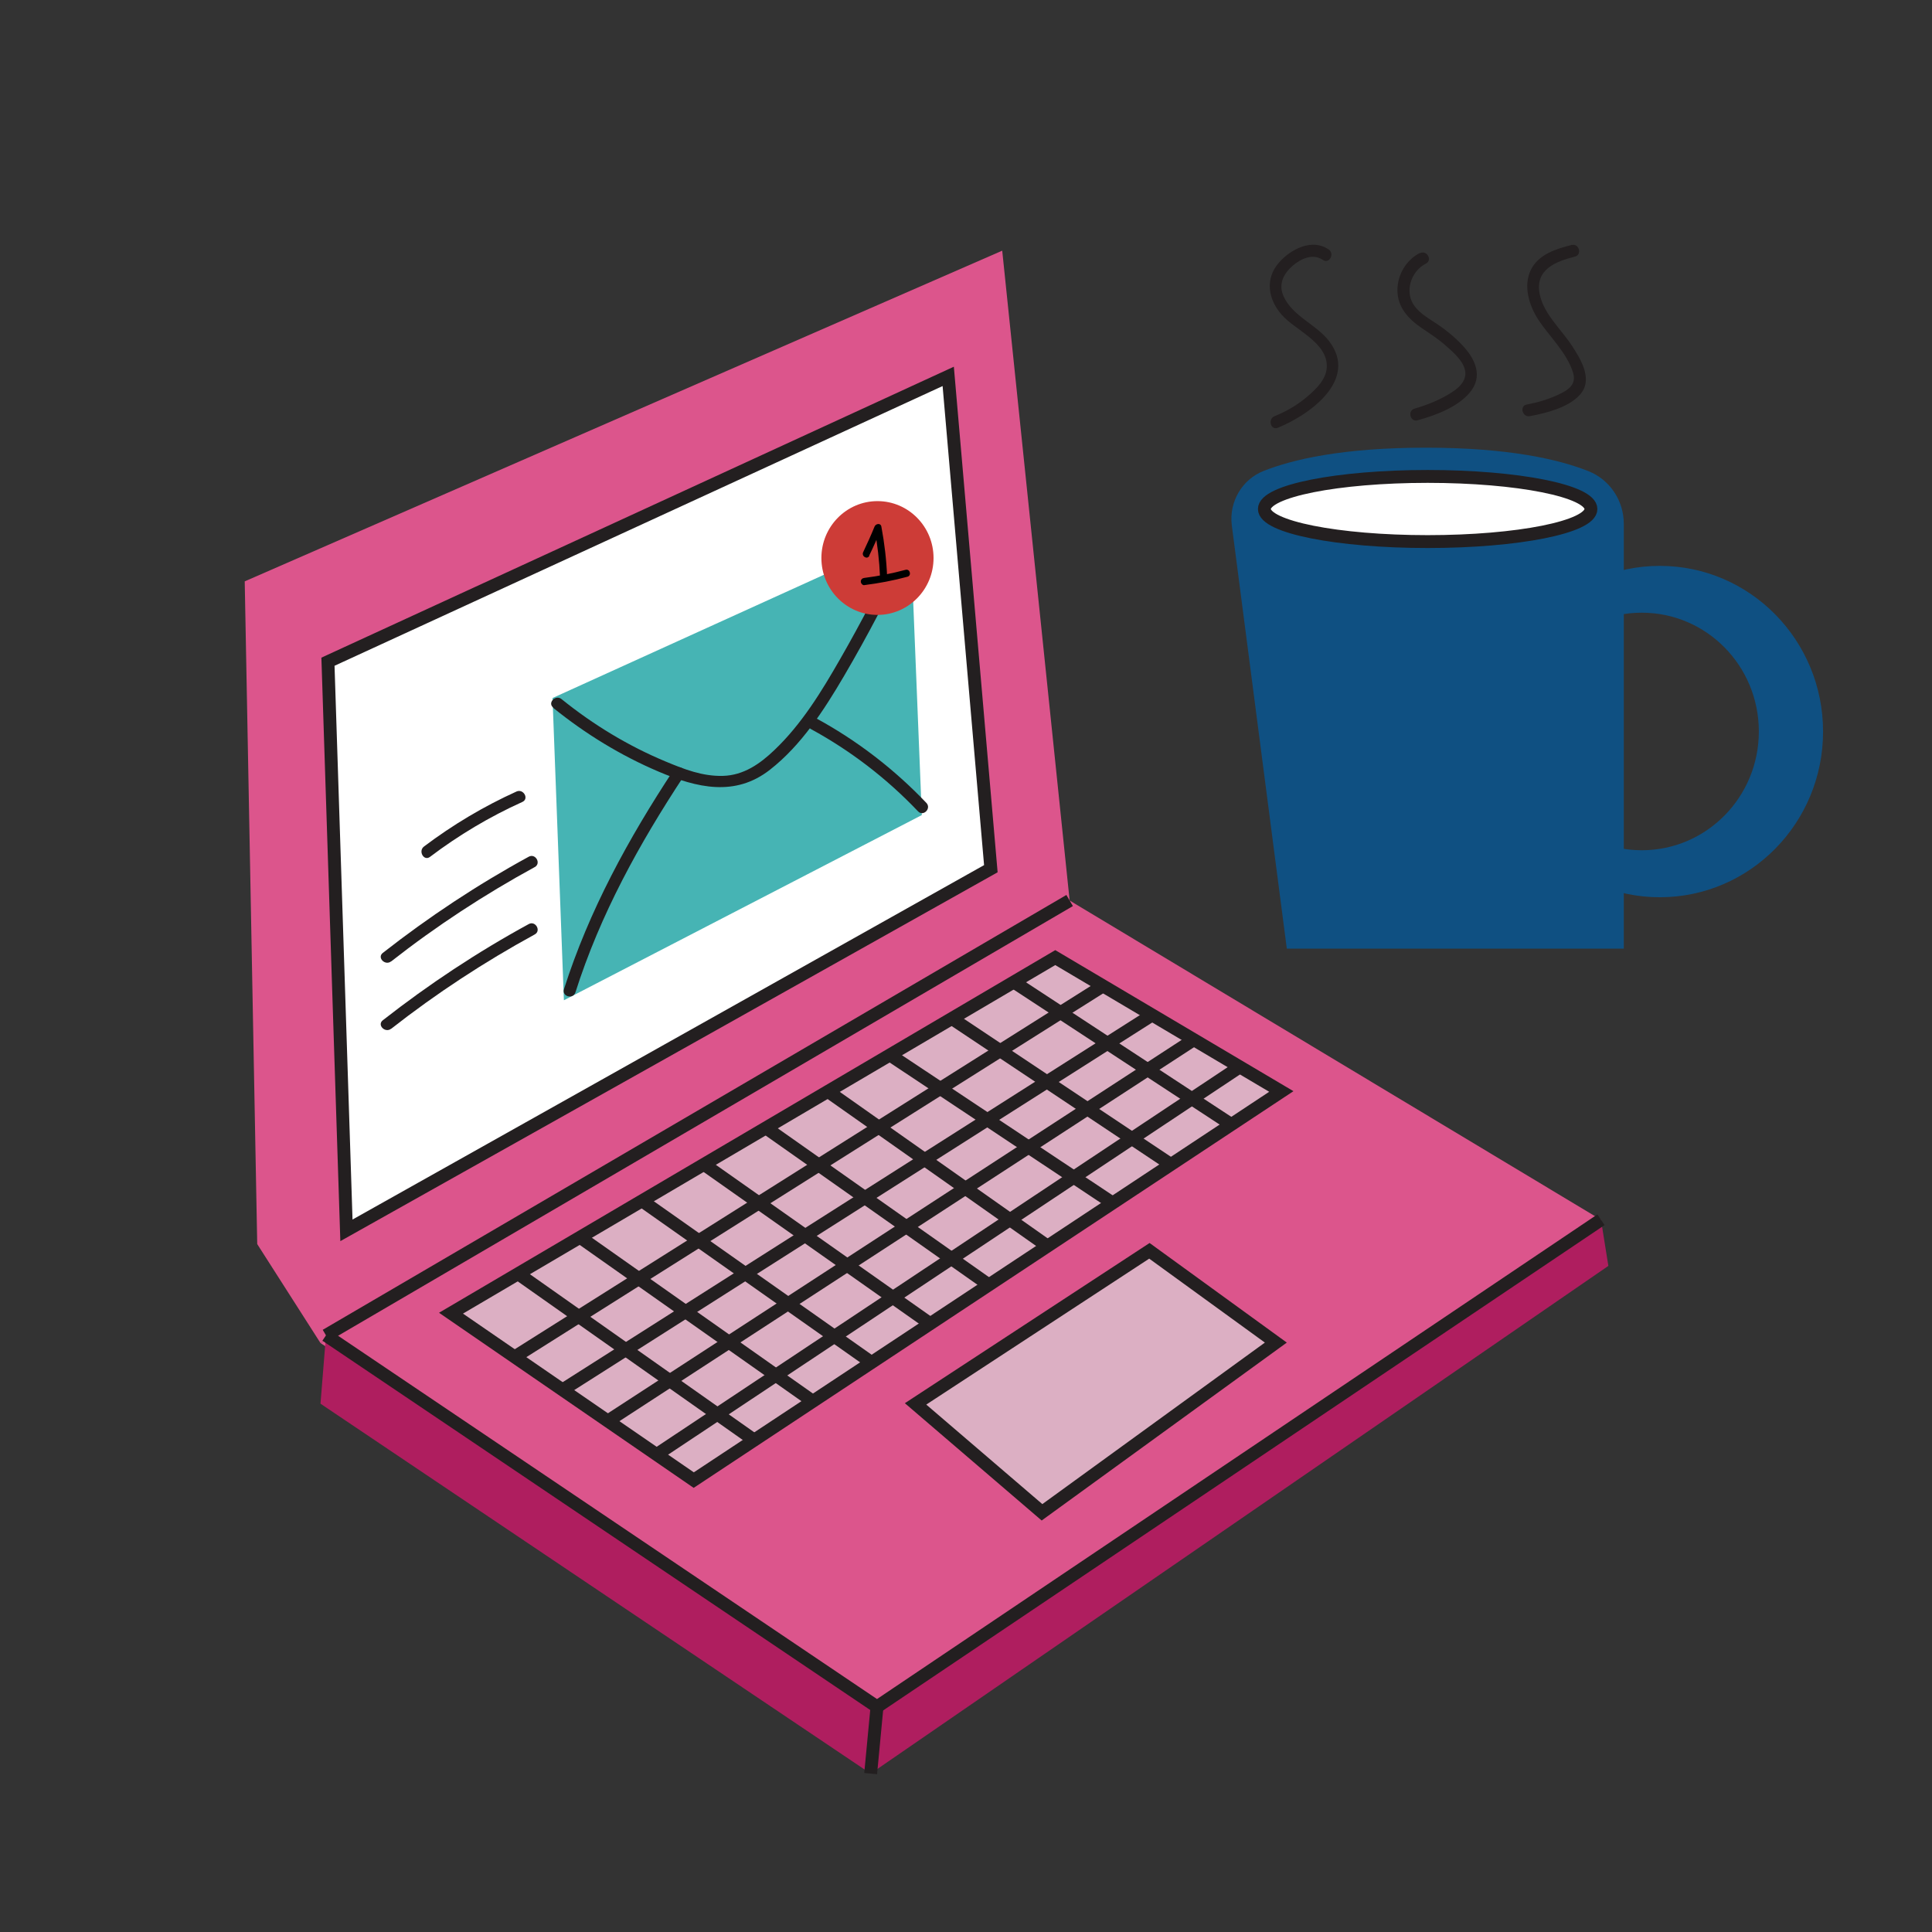
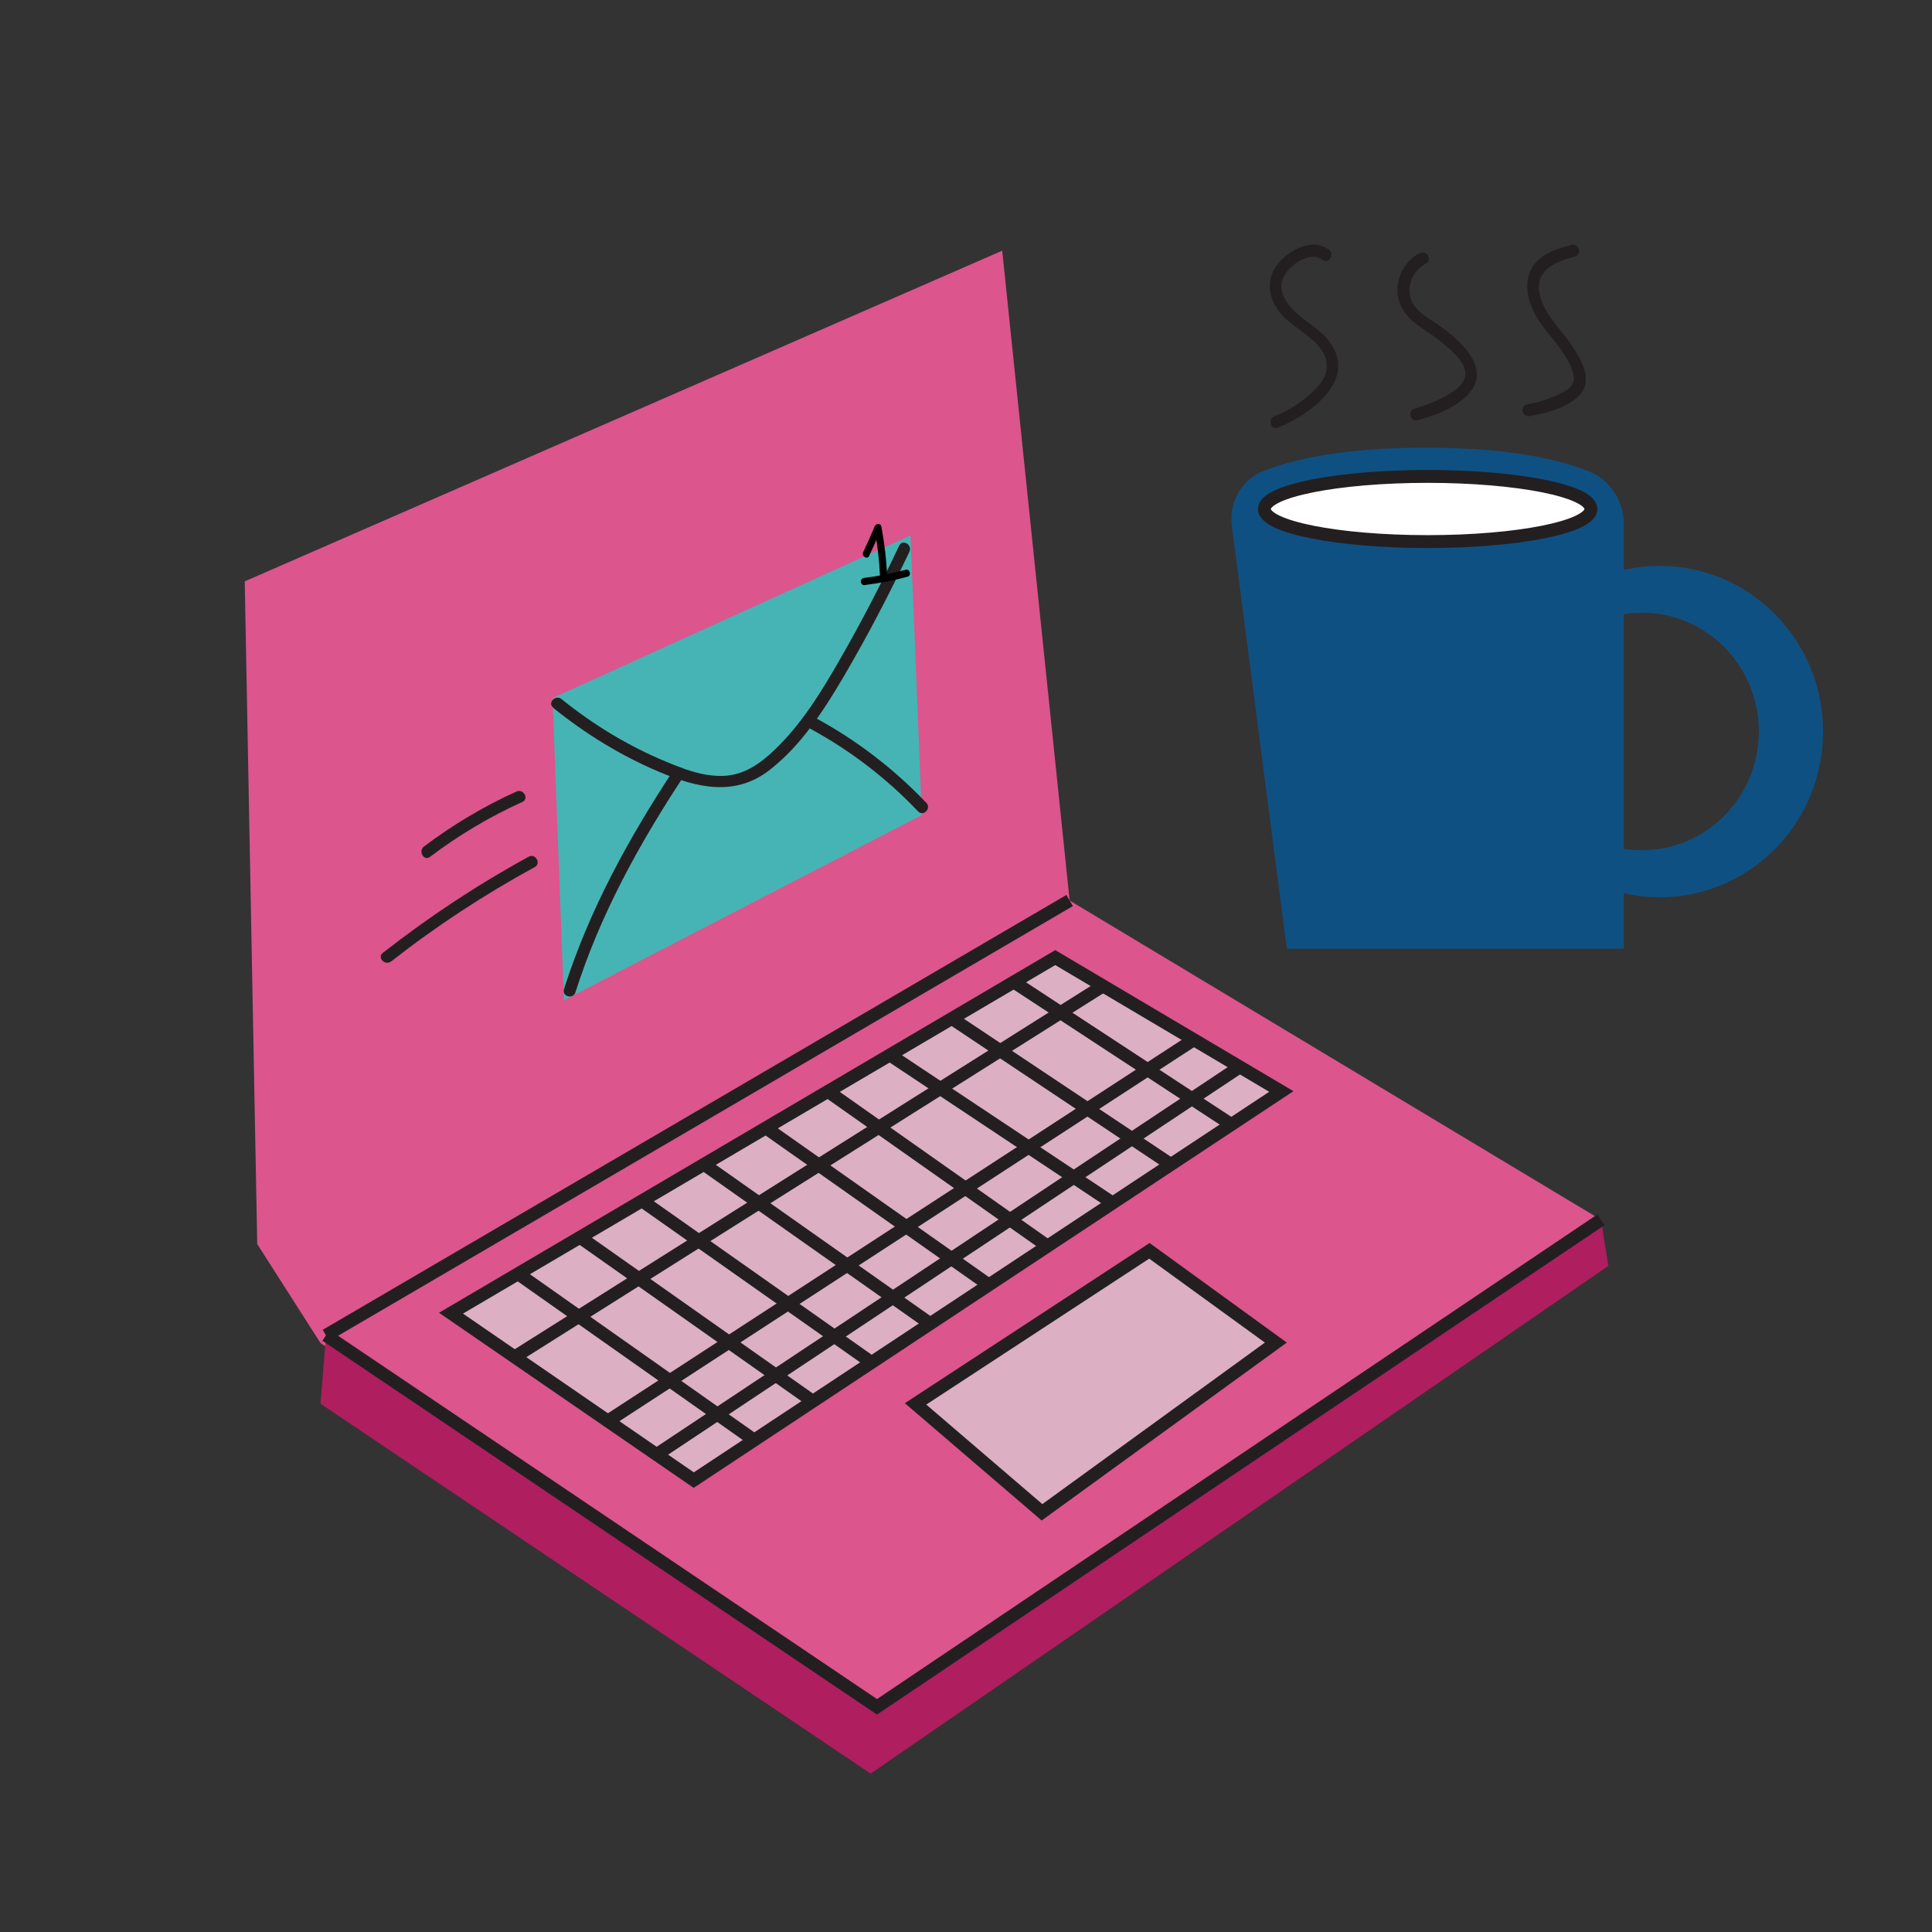
<svg xmlns="http://www.w3.org/2000/svg" width="150" height="150" viewBox="0 0 150 150" fill="none">
  <rect x="0" y="0" width="150" height="150" fill="#333333" stroke="none" />
  <g clip-path="url(#clip0_2314_4732)">
    <path d="M24.883 104.275L68.091 132.516L124.299 94.703L83.047 69.916L24.883 104.275Z" fill="#DC558C" />
    <path d="M19 45.137L77.812 19.462L83.047 69.916L24.883 104.275L19.971 96.59L19 45.137Z" fill="#DC558C" />
    <path d="M124.299 94.702L124.873 98.284L67.598 137.702L24.883 108.983L25.309 103.678L68.091 132.516L124.299 94.702Z" fill="#AF1E5F" />
    <path d="M35.016 101.955L81.93 74.348L99.482 84.742L53.862 114.915L35.016 101.955Z" fill="#DCAFC3" />
    <path d="M71.084 108.998L80.901 117.415L99.056 104.238L89.239 97.113L71.084 108.998Z" fill="#DCAFC3" stroke="#231F20" stroke-miterlimit="10" />
    <path d="M35.016 101.955L53.862 114.915L99.482 84.742L81.93 74.348L35.016 101.955Z" stroke="#231F20" stroke-miterlimit="10" />
    <path d="M40.215 98.888L58.554 111.811" stroke="#231F20" stroke-miterlimit="10" />
    <path d="M45.031 96.06L63.37 108.983" stroke="#231F20" stroke-miterlimit="10" />
    <path d="M49.848 93.233L67.841 105.909" stroke="#231F20" stroke-miterlimit="10" />
    <path d="M54.664 90.405L72.224 102.776" stroke="#231F20" stroke-miterlimit="10" />
    <path d="M59.48 87.577L76.775 99.761" stroke="#231F20" stroke-miterlimit="10" />
    <path d="M64.297 84.749L81.327 96.747" stroke="#231F20" stroke-miterlimit="10" />
    <path d="M69.113 81.921L86.386 93.404" stroke="#231F20" stroke-miterlimit="10" />
    <path d="M73.93 79.093L90.908 90.412" stroke="#231F20" stroke-miterlimit="10" />
    <path d="M78.746 76.265L95.6 87.308" stroke="#231F20" stroke-miterlimit="10" />
    <path d="M39.957 105.35L85.636 76.542" stroke="#231F20" stroke-miterlimit="10" />
-     <path d="M43.678 107.909L89.342 78.87" stroke="#231F20" stroke-miterlimit="10" />
    <path d="M47.193 110.327L92.688 80.72" stroke="#231F20" stroke-miterlimit="10" />
    <path d="M50.98 112.931L96.255 82.832" stroke="#231F20" stroke-miterlimit="10" />
-     <path d="M26.897 95.523L76.929 67.446L73.62 29.222L25.463 51.375L26.897 95.523Z" fill="white" stroke="#231F20" stroke-miterlimit="10" />
    <path d="M25.309 103.678L83.047 69.916" stroke="#231F20" stroke-miterlimit="10" />
    <path d="M25.309 103.678L68.09 132.516L124.299 94.702" stroke="#231F20" stroke-miterlimit="10" />
-     <path d="M68.09 132.517L67.598 137.702" stroke="#231F20" stroke-miterlimit="10" />
    <path d="M42.898 54.195L70.694 41.57L71.569 63.283L43.781 77.661L42.898 54.195Z" fill="#46B4B4" />
    <path d="M42.942 54.949C45.45 56.978 48.2 58.664 51.156 59.918C54.112 61.171 57.075 61.88 59.781 59.761C62.215 57.859 63.973 55.135 65.524 52.494C67.363 49.36 69.046 46.13 70.605 42.839C70.863 42.302 70.069 41.824 69.811 42.369C68.399 45.361 66.877 48.301 65.23 51.166C63.782 53.695 62.237 56.225 60.12 58.239C58.995 59.314 57.73 60.194 56.134 60.239C54.538 60.284 53.105 59.717 51.707 59.135C48.795 57.926 46.06 56.269 43.597 54.277C43.141 53.904 42.486 54.561 42.95 54.934L42.942 54.949Z" fill="#231F20" />
    <path d="M52.304 59.776C48.796 65.103 45.737 70.677 43.788 76.795C43.605 77.37 44.495 77.616 44.678 77.042C46.597 70.998 49.634 65.506 53.098 60.246C53.429 59.746 52.635 59.276 52.304 59.776Z" fill="#231F20" />
    <path d="M62.973 56.613C66.054 58.292 68.849 60.441 71.275 62.992C71.687 63.425 72.334 62.768 71.922 62.336C69.444 59.732 66.576 57.523 63.437 55.807C62.914 55.523 62.451 56.329 62.973 56.613Z" fill="#231F20" />
    <path d="M33.384 66.528C35.612 64.842 38.016 63.409 40.561 62.26C41.097 62.014 40.634 61.208 40.097 61.455C37.56 62.604 35.156 64.036 32.92 65.722C32.45 66.073 32.906 66.886 33.384 66.528Z" fill="#231F20" />
    <path d="M30.368 74.647C33.876 71.893 37.611 69.454 41.516 67.32C42.038 67.036 41.575 66.23 41.053 66.514C37.075 68.685 33.295 71.184 29.721 73.983C29.251 74.348 29.905 75.005 30.368 74.639V74.647Z" fill="#231F20" />
-     <path d="M30.368 79.877C33.876 77.124 37.611 74.684 41.516 72.55C42.038 72.266 41.575 71.46 41.053 71.744C37.075 73.915 33.295 76.415 29.721 79.213C29.251 79.578 29.905 80.235 30.368 79.869V79.877Z" fill="#231F20" />
-     <path d="M68.127 47.741C70.531 47.741 72.48 45.764 72.48 43.324C72.48 40.885 70.531 38.907 68.127 38.907C65.722 38.907 63.773 40.885 63.773 43.324C63.773 45.764 65.722 47.741 68.127 47.741Z" fill="#CD3C37" />
    <path d="M67.48 43.145C67.819 42.451 68.127 41.742 68.421 41.033H67.892C68.127 42.279 68.274 43.533 68.326 44.801C68.341 45.159 68.892 45.159 68.877 44.801C68.826 43.488 68.671 42.175 68.429 40.884C68.37 40.578 67.988 40.66 67.899 40.884C67.627 41.556 67.326 42.212 67.017 42.869C66.863 43.19 67.333 43.473 67.495 43.152L67.48 43.145Z" fill="black" />
    <path d="M67.113 45.427C68.239 45.285 69.356 45.076 70.452 44.778C70.797 44.689 70.65 44.144 70.305 44.241C69.253 44.525 68.187 44.733 67.113 44.868C66.966 44.883 66.834 44.98 66.834 45.151C66.834 45.285 66.959 45.449 67.113 45.434V45.427Z" fill="black" />
    <path d="M99.908 73.654H126.071V40.668C126.071 38.862 124.982 37.235 123.321 36.579C121.07 35.683 117.181 34.758 110.695 34.758C104.209 34.758 100.356 35.676 98.106 36.564C96.43 37.228 95.415 38.959 95.635 40.772L99.908 73.654Z" fill="#0F5082" />
    <path d="M110.843 42.048C117.844 42.048 123.52 40.916 123.52 39.519C123.52 38.122 117.844 36.989 110.843 36.989C103.842 36.989 98.166 38.122 98.166 39.519C98.166 40.916 103.842 42.048 110.843 42.048Z" fill="white" stroke="#231F20" stroke-miterlimit="10" />
    <path d="M128.865 43.935C121.864 43.935 116.188 49.696 116.188 56.799C116.188 63.902 121.864 69.662 128.865 69.662C135.865 69.662 141.542 63.902 141.542 56.799C141.542 49.696 135.865 43.935 128.865 43.935ZM127.467 66.013C122.453 66.013 118.379 61.887 118.379 56.791C118.379 51.695 122.445 47.569 127.467 47.569C132.49 47.569 136.556 51.695 136.556 56.791C136.556 61.887 132.49 66.013 127.467 66.013Z" fill="#0F5082" />
    <path d="M103.158 19.373C101.886 18.478 100.209 19.343 99.298 20.388C98.195 21.649 98.452 23.231 99.511 24.439C100.57 25.648 103.077 26.581 103.011 28.491C102.982 29.424 102.217 30.17 101.562 30.737C100.79 31.408 99.9 31.931 98.959 32.311C98.415 32.528 98.65 33.43 99.202 33.214C101.673 32.214 105.482 29.498 103.202 26.499C102.202 25.186 100.371 24.566 99.665 23.022C99.231 22.082 99.636 21.261 100.371 20.627C100.996 20.082 101.945 19.649 102.702 20.179C103.187 20.522 103.651 19.716 103.165 19.373H103.158Z" fill="#231F20" />
    <path d="M110.232 19.642C109.18 20.186 108.511 21.305 108.496 22.499C108.482 23.857 109.357 24.775 110.401 25.484C111.063 25.931 111.724 26.357 112.32 26.894C112.916 27.431 113.82 28.207 113.769 29.073C113.717 29.893 112.827 30.416 112.202 30.766C111.445 31.184 110.643 31.49 109.82 31.729C109.254 31.893 109.489 32.788 110.063 32.632C111.452 32.244 113.114 31.639 114.092 30.505C115.195 29.222 114.526 27.834 113.504 26.767C112.945 26.178 112.32 25.663 111.651 25.208C111.026 24.782 110.32 24.409 109.849 23.797C108.996 22.686 109.533 21.067 110.71 20.462C111.239 20.194 110.776 19.388 110.246 19.657L110.232 19.642Z" fill="#231F20" />
    <path d="M122.034 19.015C120.828 19.321 119.461 19.731 118.858 20.947C118.255 22.163 118.703 23.693 119.424 24.805C120.299 26.14 121.622 27.341 122.122 28.901C122.439 29.886 121.718 30.304 120.946 30.662C120.174 31.02 119.365 31.251 118.534 31.408C117.953 31.52 118.196 32.415 118.777 32.311C120.034 32.072 121.755 31.654 122.659 30.654C123.725 29.483 122.733 27.894 122.034 26.827C121.196 25.543 119.828 24.357 119.534 22.798C119.174 20.917 120.806 20.291 122.277 19.925C122.85 19.783 122.608 18.88 122.034 19.022V19.015Z" fill="#231F20" />
  </g>
  <defs>
    <clipPath id="clip0_2314_4732">
      <rect width="150" height="150" fill="white" />
    </clipPath>
  </defs>
</svg>